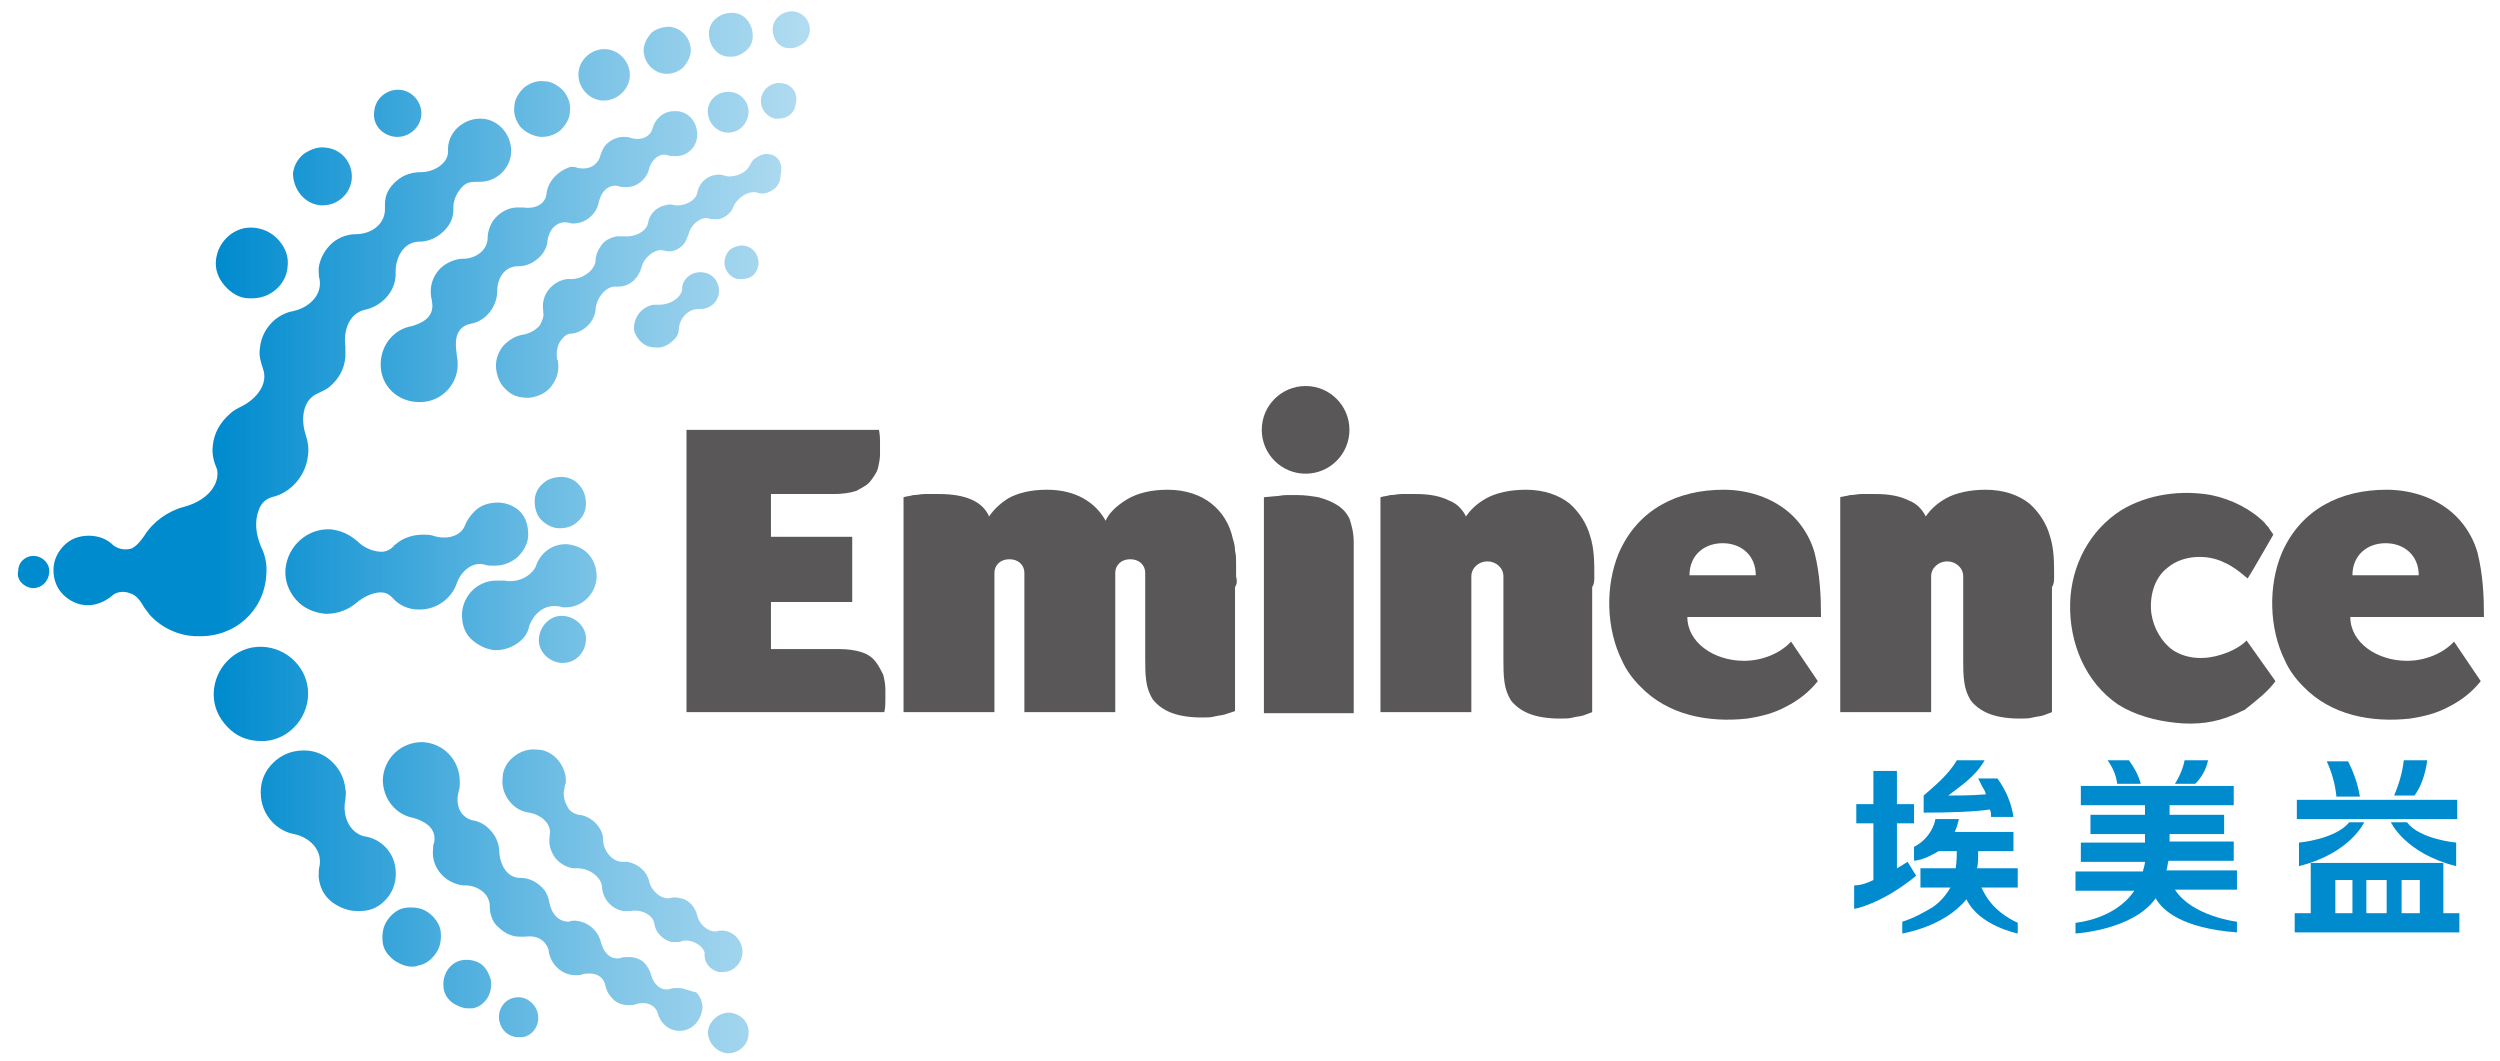
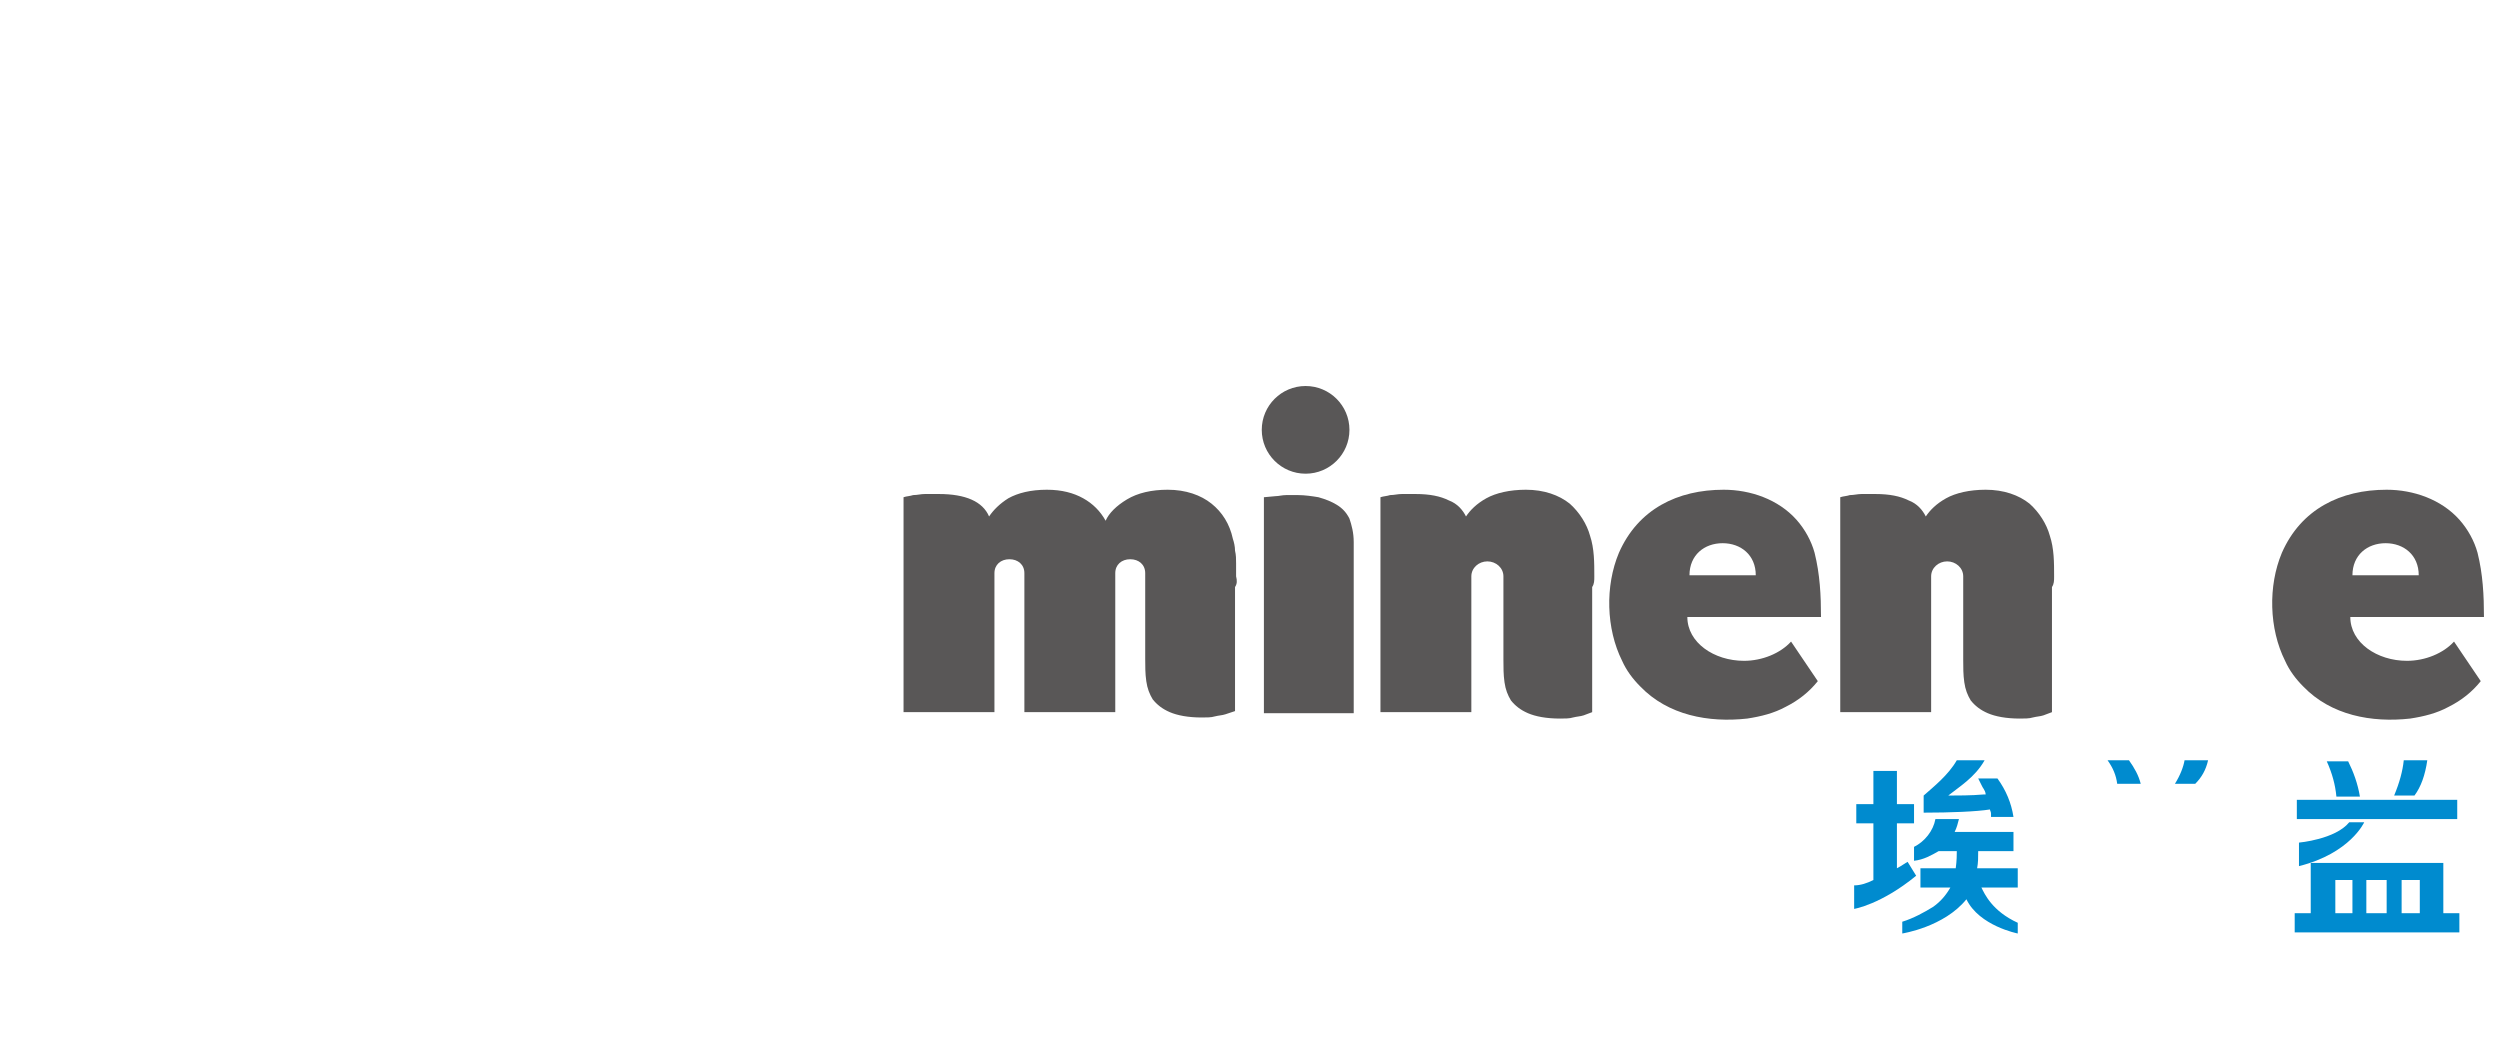
<svg xmlns="http://www.w3.org/2000/svg" version="1.1" id="图层_1" x="0px" y="0px" viewBox="0 0 233.8 99.2" style="enable-background:new 0 0 233.8 99.2;" xml:space="preserve">
  <style type="text/css">
	.st0{fill:#595757;}
	.st1{fill:url(#SVGID_1_);}
	.st2{fill:#008BCF;}
</style>
  <g>
    <g>
-       <path class="st0" d="M212.8,63.7l-2.7-3.8c0,0-0.7,0.8-2.3,1.3c-1.5,0.5-3.2,0.5-4.6-0.4c-1.1-0.8-1.8-2.1-2-3.4    c-0.2-1.5,0.2-3.3,1.5-4.3c1.4-1.2,3.7-1.3,5.3-0.5c0.7,0.3,1.4,0.8,2.2,1.5c0.4-0.6,2.4-4.1,2.4-4.1c-0.1-0.2-0.3-0.4-0.4-0.6    c-0.1-0.2-0.3-0.3-0.4-0.5c-1.3-1.3-3.1-2.2-5-2.6c-2.8-0.5-5.9-0.1-8.4,1.4c-3,1.9-4.7,5.2-4.8,8.7c-0.1,3.7,1.4,7.4,4.5,9.5    c1.6,1,3.5,1.5,5.4,1.7c1.9,0.2,3.7,0,5.5-0.8c0.3-0.1,0.6-0.3,0.9-0.4C210.9,65.6,212.1,64.7,212.8,63.7z" />
      <g>
-         <path class="st0" d="M78.4,60.7c0.9,0,1.6,0.1,2.2,0.3c0.6,0.2,1,0.5,1.3,0.9c0.3,0.4,0.5,0.8,0.7,1.2c0.1,0.4,0.2,0.9,0.2,1.3     c0,0.4,0,0.8,0,1.1c0,0.3,0,0.7-0.1,1.1H64.2V40.2h18c0.1,0.5,0.1,0.9,0.1,1.2c0,0.3,0,0.7,0,1.1c0,0.4-0.1,0.9-0.2,1.3     c-0.1,0.4-0.4,0.8-0.7,1.2c-0.3,0.4-0.8,0.6-1.3,0.9c-0.6,0.2-1.3,0.3-2.1,0.3h-5.9v4h7.6v6.1h-7.6v4.4H78.4z" />
-       </g>
+         </g>
      <g>
        <path class="st0" d="M126.6,50.7c0-0.9-0.2-1.6-0.4-2.2c-0.3-0.6-0.7-1-1.2-1.3c-0.5-0.3-1-0.5-1.7-0.7c-0.6-0.1-1.3-0.2-1.9-0.2     c-0.4,0-0.7,0-1.1,0c-0.4,0-0.7,0.1-1,0.1l-1.1,0.1v20.2h8.4V50.7z" />
        <circle class="st0" cx="122.1" cy="40.2" r="4.1" />
      </g>
      <path class="st0" d="M115.6,53.9c0-0.4,0-0.8,0-1.2c0-0.4,0-0.8-0.1-1.2c0-0.4-0.1-0.8-0.2-1.1c-0.3-1.4-1-2.5-2-3.3    c-1-0.8-2.4-1.3-4.1-1.3c-1.5,0-2.8,0.3-3.8,0.9c-1,0.6-1.7,1.3-2,2c-0.5-0.9-1.2-1.6-2.1-2.1c-0.9-0.5-2-0.8-3.4-0.8    c-1.5,0-2.7,0.3-3.6,0.8c-0.8,0.5-1.4,1.1-1.8,1.7c-0.6-1.4-2.2-2.1-4.7-2.1c-0.5,0-1,0-1.3,0c-0.4,0-0.7,0.1-1.1,0.1    c-0.3,0.1-0.6,0.1-0.9,0.2v20.1H93v-13v0c0-0.8,0.6-1.3,1.4-1.3c0.8,0,1.4,0.5,1.4,1.3v13h8.5v-13c0,0,0,0,0,0c0,0,0,0,0,0v0h0    c0-0.8,0.6-1.3,1.4-1.3c0.8,0,1.4,0.5,1.4,1.3h0v0c0,0,0,0,0,0s0,0,0,0v8c0,0.7,0,1.4,0.1,2.1c0.1,0.7,0.3,1.2,0.6,1.7    c0.4,0.5,0.9,0.9,1.6,1.2c0.7,0.3,1.7,0.5,3,0.5c0.4,0,0.9,0,1.2-0.1c0.4-0.1,0.7-0.1,1-0.2c0.3-0.1,0.6-0.2,0.9-0.3V54.9    C115.7,54.6,115.7,54.3,115.6,53.9z" />
      <path class="st0" d="M149.1,53.9c0-1.3,0-2.6-0.4-3.8c-0.3-1.1-1-2.2-1.9-3c-1-0.8-2.4-1.3-4.1-1.3c-1.5,0-2.8,0.3-3.7,0.8    c-0.9,0.5-1.5,1.1-1.9,1.7c-0.3-0.6-0.8-1.2-1.6-1.5c-0.8-0.4-1.8-0.6-3.1-0.6c-0.5,0-1,0-1.3,0c-0.4,0-0.7,0.1-1.1,0.1    c-0.3,0.1-0.6,0.1-0.9,0.2v20.1h8.5V53.9c0,0,0,0,0,0c0-0.8,0.7-1.4,1.5-1.4s1.5,0.6,1.5,1.4c0,0,0,0,0,0l0,0v7.8    c0,0.7,0,1.4,0.1,2.1c0.1,0.7,0.3,1.2,0.6,1.7c0.4,0.5,0.9,0.9,1.6,1.2c0.7,0.3,1.7,0.5,3,0.5c0.4,0,0.9,0,1.2-0.1    c0.4-0.1,0.7-0.1,1-0.2c0.3-0.1,0.5-0.2,0.8-0.3V54.9C149.1,54.6,149.1,54.3,149.1,53.9z" />
      <path class="st0" d="M192.1,53.9c0-1.3,0-2.6-0.4-3.8c-0.3-1.1-1-2.2-1.9-3c-1-0.8-2.4-1.3-4.1-1.3c-1.5,0-2.8,0.3-3.7,0.8    c-0.9,0.5-1.5,1.1-1.9,1.7c-0.3-0.6-0.8-1.2-1.6-1.5c-0.8-0.4-1.8-0.6-3.1-0.6c-0.5,0-1,0-1.3,0c-0.4,0-0.7,0.1-1.1,0.1    c-0.3,0.1-0.6,0.1-0.9,0.2v20.1h8.5V53.9c0,0,0,0,0,0c0-0.8,0.7-1.4,1.5-1.4s1.5,0.6,1.5,1.4c0,0,0,0,0,0l0,0v7.8    c0,0.7,0,1.4,0.1,2.1c0.1,0.7,0.3,1.2,0.6,1.7c0.4,0.5,0.9,0.9,1.6,1.2c0.7,0.3,1.7,0.5,3,0.5c0.4,0,0.9,0,1.2-0.1    c0.4-0.1,0.7-0.1,1-0.2c0.3-0.1,0.5-0.2,0.8-0.3V54.9C192.1,54.6,192.1,54.3,192.1,53.9z" />
      <path class="st0" d="M167.5,60c-1,1.1-2.7,1.8-4.4,1.8c-2.8,0-5.3-1.7-5.3-4.1h0.5l0,0c0.8,0,12,0,12,0c0-2-0.1-4-0.6-6    c-0.3-1.1-0.9-2.2-1.7-3.1c-1.7-1.9-4.3-2.8-6.8-2.8c-4.3,0-8,1.8-9.8,5.9c-1.3,3.1-1.2,7.1,0.3,10.1c0.4,0.9,1,1.7,1.7,2.4    c2.6,2.7,6.4,3.4,10,3c1.3-0.2,2.5-0.5,3.6-1.1c1.2-0.6,2.2-1.4,3-2.4L167.5,60z M161.1,50.8c1.7,0,3.1,1.1,3.1,3H158    C158,51.9,159.4,50.8,161.1,50.8z" />
      <path class="st0" d="M229.5,60c-1,1.1-2.7,1.8-4.4,1.8c-2.8,0-5.3-1.7-5.3-4.1h0.5l0,0c0.8,0,12,0,12,0c0-2-0.1-4-0.6-6    c-0.3-1.1-0.9-2.2-1.7-3.1c-1.7-1.9-4.3-2.8-6.8-2.8c-4.3,0-8,1.8-9.8,5.9c-1.3,3.1-1.2,7.1,0.3,10.1c0.4,0.9,1,1.7,1.7,2.4    c2.6,2.7,6.4,3.4,10,3c1.3-0.2,2.5-0.5,3.6-1.1c1.2-0.6,2.2-1.4,3-2.4L229.5,60z M223.1,50.8c1.7,0,3.1,1.1,3.1,3H220    C220,51.9,221.4,50.8,223.1,50.8z" />
      <linearGradient id="SVGID_1_" gradientUnits="userSpaceOnUse" x1="75.754" y1="49.778" x2="1.613" y2="49.778">
        <stop offset="0" style="stop-color:#008BCF;stop-opacity:0.3" />
        <stop offset="2.408421e-02" style="stop-color:#008BCF;stop-opacity:0.319" />
        <stop offset="0.253" style="stop-color:#008BCF;stop-opacity:0.5" />
        <stop offset="0.748" style="stop-color:#008BCF" />
      </linearGradient>
-       <path class="st1" d="M50.5,12.8c0.1,0,0.2,0,0.2,0c0.6,0,1.2-0.2,1.7-0.6c0.5-0.5,0.9-1.1,0.9-1.8c0.1-0.7-0.2-1.4-0.6-1.9    c-0.5-0.5-1.1-0.9-1.8-0.9c-0.7-0.1-1.4,0.2-1.9,0.6c-0.5,0.5-0.9,1.1-0.9,1.8c-0.1,0.7,0.2,1.4,0.6,1.9    C49.2,12.4,49.8,12.7,50.5,12.8z M46.6,47c-0.8,0-1.6,0.2-2.2,0.8c-0.4,0.4-0.7,0.8-0.9,1.3c-0.4,1.1-1.8,1.4-3,1c0,0,0,0,0,0    c-0.3-0.1-0.6-0.1-0.9-0.1c-1,0-1.9,0.3-2.6,0.9c-0.1,0.1-0.2,0.1-0.2,0.2c0,0,0,0,0,0c-0.3,0.3-0.7,0.5-1.1,0.5    c-0.7,0-1.6-0.3-2.3-1c0,0,0,0,0,0c-0.7-0.6-1.5-1-2.5-1.1c-2.2-0.1-4,1.6-4.2,3.7c-0.1,1.1,0.3,2.1,1,2.9    c0.7,0.8,1.7,1.2,2.7,1.3c0.1,0,0.1,0,0.2,0c1,0,2-0.4,2.7-1c0,0,0,0,0,0c0.7-0.6,1.6-1,2.3-1c0.5,0,0.8,0.2,1.1,0.5c0,0,0,0,0,0    c0.6,0.7,1.5,1.1,2.4,1.1c0.1,0,0.1,0,0.2,0c1.5,0,2.9-1,3.4-2.4c0,0,0,0,0,0c0.4-1.2,1.5-2.1,2.6-1.8c0.3,0.1,0.5,0.1,0.8,0.1    c0.1,0,0.1,0,0.2,0c0.8,0,1.5-0.3,2.1-0.8c0.6-0.6,1-1.3,1-2.1c0-0.8-0.2-1.6-0.8-2.2C48.2,47.4,47.4,47,46.6,47z M52.3,49.4    c0,0,0.1,0,0.1,0c0.6,0,1.2-0.2,1.6-0.6c0.5-0.4,0.8-1,0.8-1.7c0-0.6-0.2-1.3-0.6-1.7c-0.4-0.5-1-0.8-1.7-0.8    c-0.6,0-1.3,0.2-1.7,0.6c-0.5,0.4-0.8,1-0.8,1.7c0,0.6,0.2,1.3,0.6,1.7C51.1,49.1,51.7,49.4,52.3,49.4z M50.4,59.7    c-0.1,1.2,0.9,2.2,2.1,2.3c0,0,0.1,0,0.1,0c1.2,0,2.1-0.9,2.2-2.1c0.1-1.2-0.9-2.2-2.1-2.3C51.5,57.5,50.5,58.5,50.4,59.7z     M23.3,27.9c0.1,0,0.2,0,0.3,0c1.7,0,3.2-1.3,3.3-3c0.1-0.9-0.2-1.7-0.8-2.4c-0.6-0.7-1.4-1.1-2.3-1.2c-1.8-0.2-3.4,1.2-3.6,3    c-0.1,0.9,0.2,1.7,0.8,2.4C21.6,27.4,22.4,27.9,23.3,27.9z M37,12.8c0.1,0,0.1,0,0.2,0c1.1,0,2.1-0.9,2.2-2c0.1-1.2-0.8-2.3-2-2.4    c-1.2-0.1-2.3,0.8-2.4,2C34.8,11.7,35.8,12.7,37,12.8z M30,19.2c0.1,0,0.2,0,0.2,0c1.4,0,2.6-1.1,2.7-2.5c0.1-1.5-1-2.8-2.5-2.9    c-0.7-0.1-1.4,0.2-2,0.6c-0.6,0.5-0.9,1.1-1,1.8C27.4,17.7,28.5,19.1,30,19.2z M62.2,6.9c0.1,0,0.1,0,0.2,0c0.5,0,1-0.2,1.4-0.5    c0.4-0.4,0.7-0.9,0.8-1.5c0.1-1.2-0.8-2.3-2-2.4C62,2.5,61.4,2.7,61,3c-0.4,0.4-0.7,0.9-0.8,1.5C60.1,5.7,61,6.8,62.2,6.9z     M3.3,52c-0.8-0.1-1.6,0.5-1.6,1.4C1.5,54.2,2.2,54.9,3,55c0,0,0.1,0,0.1,0c0.8,0,1.4-0.6,1.5-1.4C4.7,52.8,4.1,52.1,3.3,52z     M68.1,12.4C68.2,12.4,68.2,12.4,68.1,12.4c1.1,0,1.9-0.9,1.9-2c0-1-0.9-1.9-2-1.8c-1,0-1.9,0.9-1.8,2    C66.3,11.6,67.1,12.4,68.1,12.4z M68.2,5.3c0.1,0,0.1,0,0.2,0c0.5,0,0.9-0.2,1.3-0.5c0.4-0.3,0.7-0.8,0.7-1.4c0-0.5-0.1-1-0.5-1.5    c-0.3-0.4-0.8-0.7-1.4-0.7c-0.5,0-1,0.1-1.5,0.5c-0.4,0.3-0.7,0.8-0.7,1.4c0,0.5,0.1,1,0.5,1.5C67.1,5,67.6,5.3,68.2,5.3z     M51.1,18.2c-0.1,0.7-0.8,1.4-2.2,1.2c0,0,0,0,0,0c-0.2,0-0.3,0-0.5,0c-0.7,0-1.4,0.3-2,0.9c-0.5,0.5-0.8,1.3-0.8,2    c0,0,0,0.1,0,0.1c-0.1,1.1-1.2,1.8-2.3,1.8c0,0,0,0,0,0c-0.1,0-0.1,0-0.2,0c-0.8,0.1-1.6,0.5-2.1,1.1c-0.5,0.6-0.8,1.4-0.7,2.3    c0,0.2,0.1,0.4,0.1,0.6c0.3,1.6-1.2,2.1-1.9,2.3c0,0,0,0,0,0c-1.7,0.3-2.9,1.8-2.9,3.6c0,2,1.6,3.5,3.6,3.5c0,0,0,0,0.1,0    c2,0,3.6-1.7,3.5-3.7c0-0.3-0.1-0.6-0.1-0.9c0,0,0,0,0,0c-0.1-0.7-0.3-2.3,1.2-2.7c1.5-0.2,2.6-1.6,2.6-3.1c0-1.1,0.6-2.2,1.8-2.3    c0,0,0.1,0,0.1,0c0,0,0.1,0,0.1,0c0.7,0,1.4-0.3,2-0.9c0.4-0.4,0.7-1,0.7-1.5c0,0,0,0,0,0c0.2-1.3,1.1-1.8,1.8-1.7    c0.2,0,0.4,0.1,0.5,0.1c0,0,0,0,0.1,0c1.2,0,2.2-0.9,2.4-2l0,0c0.4-1.6,1.5-1.6,1.8-1.5c0.2,0.1,0.5,0.1,0.7,0.1c0,0,0.1,0,0.1,0    c1,0,1.9-0.8,2.1-1.7c0,0,0,0,0,0c0.2-0.8,0.9-1.5,1.7-1.3c0.2,0.1,0.5,0.1,0.7,0.1c0,0,0.1,0,0.1,0c1.2,0,2.1-1,2-2.2    s-1-2.1-2.2-2c-1,0-1.8,0.8-2,1.7c-0.2,0.6-0.9,1.1-2,0.8c0,0,0,0,0,0c-0.2-0.1-0.5-0.1-0.7-0.1c-0.6,0-1.2,0.3-1.6,0.7    c-0.3,0.3-0.5,0.8-0.6,1.2c-0.1,0.3-0.6,1.3-2.1,1c0,0,0,0,0,0c-0.2-0.1-0.4-0.1-0.6-0.1C52.3,15.9,51.2,16.9,51.1,18.2z     M47.2,54.3c-0.1,0-0.1,0-0.2,0h0c-0.1,0-0.2,0-0.4,0c-1.8-0.1-3.3,1.3-3.4,3.1c0,0.9,0.2,1.7,0.8,2.3c0.6,0.6,1.4,1,2.2,1.1    c0.1,0,0.1,0,0.2,0c0.8,0,1.6-0.3,2.2-0.8c0.5-0.4,0.8-0.9,0.9-1.5c0.4-1,1.3-2,2.7-1.8c0.2,0,0.3,0.1,0.5,0.1c0.1,0,0.1,0,0.2,0    c1.5,0,2.8-1.2,2.9-2.8c0-0.8-0.2-1.5-0.7-2.1c-0.5-0.6-1.2-0.9-2-1c-1.4-0.1-2.6,0.8-3,2.1C49.5,54.1,48.2,54.5,47.2,54.3z     M56.3,9.4c0.1,0,0.1,0,0.2,0c1.2,0,2.3-1,2.4-2.2C59,5.9,58,4.7,56.7,4.6c-1.3-0.1-2.5,0.9-2.6,2.2C54,8.1,55,9.3,56.3,9.4z     M69.7,23c-0.4-0.1-0.8,0-1.2,0.2c-0.4,0.2-0.6,0.6-0.7,1c-0.2,0.8,0.3,1.7,1.2,1.9c0.1,0,0.2,0,0.4,0c0.3,0,0.6-0.1,0.8-0.2    c0.4-0.2,0.6-0.6,0.7-1c0.1-0.4,0-0.8-0.2-1.2C70.5,23.4,70.2,23.1,69.7,23z M68.2,94.7c-1,0-1.9,0.8-2,1.8c0,1,0.8,1.9,1.8,2    c0,0,0,0,0.1,0c1,0,1.9-0.8,1.9-1.8C70.1,95.6,69.3,94.8,68.2,94.7z M71.7,14.4L71.7,14.4c-0.4,0-0.8,0.2-1.2,0.5    c-0.2,0.2-0.3,0.4-0.4,0.6c-0.4,0.8-1.7,1.2-2.4,0.9c0,0,0,0,0,0c-0.3-0.1-0.6-0.1-1,0c-0.8,0.2-1.4,0.9-1.5,1.7    c-0.2,0.7-1.2,1.2-2.1,1.1c-0.3-0.1-0.6-0.1-0.9,0c-0.9,0.2-1.5,0.9-1.6,1.7c0,0,0,0,0,0c-0.2,0.8-1.3,1.3-2.2,1.2    c-0.2,0-0.5,0-0.7,0c-0.6,0.1-1.2,0.4-1.5,0.9c-0.3,0.4-0.5,0.9-0.5,1.4c-0.1,0.9-1.2,1.7-2.3,1.7c0,0,0,0,0,0c-0.1,0-0.3,0-0.4,0    c-0.7,0.1-1.3,0.5-1.7,1c-0.4,0.5-0.6,1.2-0.5,1.9c0,0.1,0,0.2,0,0.2c0.1,0.4-0.1,0.8-0.3,1.2c-0.4,0.5-1,0.8-1.6,0.9c0,0,0,0,0,0    c-0.7,0.1-1.3,0.5-1.8,1c-0.5,0.6-0.8,1.4-0.7,2.2c0.1,0.8,0.4,1.5,1,2c0.5,0.5,1.2,0.7,1.9,0.7c0.1,0,0.2,0,0.2,0    c0.8-0.1,1.5-0.4,2-1c0.5-0.6,0.8-1.4,0.7-2.2c0-0.1,0-0.3-0.1-0.4c-0.1-0.6,0-1.2,0.3-1.7c0.3-0.4,0.6-0.7,1-0.7c0,0,0,0,0,0    c0,0,0,0,0.1,0c0.7-0.1,1.3-0.5,1.7-1c0.3-0.4,0.5-0.9,0.5-1.3c0,0,0,0,0,0c0.1-1.1,1-2.1,1.8-2.1c0,0,0,0,0,0c0.1,0,0.1,0,0.2,0    c0.1,0,0.2,0,0.3,0c1-0.1,1.7-0.8,2-1.8c0,0,0,0,0,0c0.2-0.9,1.2-1.7,1.9-1.6c0.2,0,0.4,0.1,0.5,0.1c0.1,0,0.3,0,0.4,0    c0.5-0.1,1-0.4,1.3-0.9c0.1-0.2,0.2-0.5,0.3-0.7c0.2-0.9,1.1-1.6,1.8-1.5c0.2,0.1,0.4,0.1,0.6,0.1c0.1,0,0.3,0,0.4,0    c0.5-0.1,0.9-0.4,1.2-0.8c0.1-0.1,0.1-0.2,0.2-0.4c0.3-0.7,1.3-1.5,2.2-1.3l0,0c0.2,0.1,0.4,0.1,0.5,0.1h0c0.4,0,0.8-0.2,1.2-0.5    c0.3-0.3,0.5-0.7,0.5-1.2C73.3,15.1,72.6,14.4,71.7,14.4z M60.1,32.1c0.4,0.3,0.8,0.4,1.3,0.4c0.1,0,0.2,0,0.3,0    c0.6-0.1,1-0.4,1.4-0.8c0.3-0.3,0.4-0.7,0.4-1.1c0.1-0.8,0.8-1.7,1.8-1.7c0.1,0,0.2,0,0.2,0c0.8,0,1.5-0.5,1.7-1.3v0    c0.2-0.9-0.3-1.9-1.3-2.1c-0.9-0.2-1.9,0.3-2.1,1.3c0,0.1,0,0.2,0,0.3c-0.2,0.9-1.3,1.4-2.1,1.4h0c-0.2,0-0.4,0-0.6,0    c-1.1,0.2-1.9,1.2-1.8,2.4C59.4,31.3,59.7,31.8,60.1,32.1z M73.2,7.8c-0.9-0.2-1.8,0.4-2,1.3c-0.2,0.9,0.4,1.8,1.3,2    c0.1,0,0.2,0,0.3,0c0.8,0,1.5-0.5,1.6-1.3C74.7,8.8,74.1,7.9,73.2,7.8z M67.2,90.9c0.1,0,0.3,0,0.4,0c0.4,0,0.7-0.1,1-0.3    c0.4-0.3,0.7-0.7,0.8-1.2c0.2-1-0.4-2-1.4-2.3c-0.3-0.1-0.7-0.1-1,0c-0.7,0.1-1.6-0.6-1.8-1.5c0,0,0,0,0,0    c-0.2-0.8-0.8-1.5-1.6-1.6c-0.3-0.1-0.7-0.1-1,0c-0.8,0.1-1.7-0.7-1.9-1.6c0,0,0,0,0,0c-0.2-0.9-1-1.6-2-1.8c-0.2,0-0.3,0-0.5,0    c0,0,0,0,0,0c-0.9,0-1.8-1-1.8-2.1c0,0,0,0,0,0c0-0.5-0.2-0.9-0.5-1.3c-0.4-0.5-1-0.9-1.7-1c0,0,0,0-0.1,0l0,0    c-0.4-0.1-0.8-0.3-1-0.7c-0.3-0.5-0.5-1.2-0.3-1.8c0,0,0,0,0,0c0,0,0,0,0,0v0c0-0.1,0-0.3,0.1-0.4c0.1-0.8-0.2-1.6-0.7-2.2    c-0.5-0.6-1.2-1-2-1c-0.8-0.1-1.6,0.2-2.2,0.7c-0.6,0.5-1,1.2-1,2c-0.1,0.8,0.2,1.6,0.7,2.2c0.5,0.6,1.1,0.9,1.8,1c0,0,0,0,0,0    c0.6,0.1,1.2,0.4,1.6,0.9c0.3,0.4,0.4,0.8,0.3,1.2c0,0,0,0,0,0c0,0.1,0,0.2,0,0.2c-0.1,0.7,0.1,1.3,0.5,1.9c0.4,0.5,1,0.9,1.7,1    c0.1,0,0.3,0,0.4,0c0,0,0,0,0,0c0,0,0,0,0,0c1.1,0,2.2,0.8,2.3,1.7c0,0.5,0.2,1,0.5,1.4c0.4,0.5,0.9,0.8,1.5,0.9    c0.1,0,0.2,0,0.3,0c0.1,0,0.3,0,0.4,0c0,0,0,0,0,0c1-0.2,2.1,0.4,2.2,1.2c0,0,0,0,0,0c0.1,0.8,0.8,1.5,1.6,1.7c0.2,0,0.3,0,0.5,0    c0.2,0,0.3,0,0.5-0.1c0.9-0.2,1.9,0.4,2.1,1.1C65.8,90,66.4,90.7,67.2,90.9z M74.4,1.1c-0.9-0.2-1.9,0.4-2.1,1.3    c-0.1,0.5,0,0.9,0.2,1.3c0.2,0.4,0.6,0.7,1.1,0.8c0.1,0,0.3,0,0.4,0c0.3,0,0.6-0.1,0.9-0.3c0.4-0.2,0.7-0.6,0.8-1.1    C75.9,2.2,75.3,1.3,74.4,1.1z M49.5,93.6c-0.4-0.3-0.9-0.4-1.4-0.3c-1,0.2-1.6,1.2-1.4,2.2c0.2,0.9,0.9,1.5,1.8,1.5    c0.1,0,0.2,0,0.4,0c1-0.2,1.6-1.2,1.4-2.2C50.2,94.3,49.9,93.9,49.5,93.6z M36.2,84c0.6-0.7,0.9-1.7,0.8-2.6c-0.1-1.7-1.4-3-3-3.2    c-1.4-0.4-2-2-1.7-3.4c0,0,0,0,0,0c0-0.3,0.1-0.6,0-1c-0.1-1.1-0.6-2-1.4-2.7c-0.8-0.7-1.8-1-2.9-0.9c-1.1,0.1-2,0.6-2.7,1.4    c-0.7,0.8-1,1.8-0.9,2.9c0.1,1.1,0.6,2,1.4,2.7c0.5,0.4,1.1,0.7,1.7,0.8c1.4,0.3,2.6,1.4,2.4,2.9c0,0,0,0,0,0    c-0.1,0.4-0.1,0.7-0.1,1.1c0.1,1,0.5,1.8,1.3,2.4c0.7,0.5,1.5,0.8,2.3,0.8c0.1,0,0.2,0,0.3,0C34.8,85.2,35.6,84.7,36.2,84z     M28.8,64.5c-0.2-2.4-2.4-4.2-4.8-4c-2.4,0.2-4.2,2.4-4,4.8c0.1,1.2,0.7,2.2,1.6,3c0.8,0.7,1.8,1,2.8,1c0.1,0,0.3,0,0.4,0    C27.2,69.1,29,66.9,28.8,64.5z M63.4,92.4c-0.3,0-0.5,0-0.8,0.1c-0.8,0.2-1.5-0.5-1.7-1.3c-0.1-0.4-0.3-0.7-0.5-1    c-0.4-0.5-1-0.7-1.6-0.7c-0.3,0-0.6,0-0.8,0.1c-0.3,0.1-1.4,0.1-1.8-1.5l0,0c-0.3-1.1-1.2-1.9-2.4-2c-0.2,0-0.4,0-0.6,0.1    c-0.7,0-1.5-0.4-1.8-1.7c0,0,0,0,0,0c-0.1-0.6-0.3-1.1-0.7-1.5c-0.5-0.5-1.2-0.9-2-0.9c-0.1,0-0.1,0-0.2,0    c-1.1-0.1-1.7-1.2-1.8-2.3c0-0.7-0.2-1.4-0.7-2c-0.5-0.6-1.1-1-1.9-1.1c-1.5-0.5-1.4-2.1-1.2-2.7c0,0,0,0,0,0    c0.1-0.3,0.1-0.6,0.1-0.9c0-2-1.5-3.6-3.5-3.7c-2,0-3.6,1.5-3.7,3.5c0,1.8,1.2,3.3,2.9,3.6c0,0,0,0,0,0c0.7,0.2,2.2,0.8,1.9,2.3    c-0.1,0.2-0.1,0.4-0.1,0.6c-0.2,1.7,1.1,3.2,2.8,3.4c0.1,0,0.1,0,0.2,0c0,0,0,0,0,0c1.1,0,2.2,0.7,2.3,1.8c0,0,0,0.1,0,0.1    c0,0.7,0.2,1.5,0.8,2c0.5,0.5,1.2,0.9,2,0.9c0,0,0.1,0,0.1,0c0.1,0,0.3,0,0.4,0l0,0c1.4-0.2,2,0.6,2.2,1.2    c0.1,1.3,1.2,2.4,2.5,2.4c0,0,0,0,0.1,0c0.2,0,0.4,0,0.6-0.1c0,0,0,0,0,0c1.6-0.3,2,0.6,2.1,1c0.1,0.5,0.3,0.9,0.6,1.2    c0.4,0.5,1,0.7,1.6,0.7c0,0,0.1,0,0.1,0c0.2,0,0.4,0,0.6-0.1c0,0,0,0,0,0c1.1-0.3,1.8,0.2,2,0.8c0.2,0.9,1,1.7,2,1.7    c0,0,0.1,0,0.1,0c0.5,0,1-0.2,1.4-0.6c0.4-0.4,0.6-0.9,0.7-1.5c0-0.6-0.2-1.1-0.6-1.5C64.5,92.7,64,92.4,63.4,92.4z M40,85.3    c-0.6-0.4-1.3-0.5-2.1-0.4c-0.7,0.1-1.3,0.6-1.7,1.2c-0.4,0.6-0.5,1.3-0.4,2.1c0.1,0.7,0.6,1.3,1.2,1.7c0.5,0.3,1,0.5,1.5,0.5    c0.2,0,0.4,0,0.6-0.1c0.7-0.1,1.3-0.6,1.7-1.2c0.4-0.6,0.5-1.3,0.4-2.1C41.1,86.4,40.6,85.7,40,85.3z M24.9,53.8    c0.1-1-0.1-1.9-0.5-2.7c0,0,0,0,0,0c-0.5-1.2-0.6-2.4-0.2-3.4c0.2-0.6,0.6-1,1.2-1.2c1.8-0.4,3.2-2,3.4-3.9c0.1-0.6,0-1.3-0.2-1.9    c0,0,0,0,0,0c-0.5-1.5-0.3-3.3,1.1-3.9c0.4-0.2,0.9-0.4,1.2-0.7c0.8-0.7,1.3-1.6,1.4-2.7c0-0.3,0-0.6,0-1c0,0,0,0,0,0    c-0.2-1.4,0.3-3,1.7-3.4c0,0,0,0,0,0c1.6-0.3,2.9-1.6,3-3.2c0-0.1,0-0.2,0-0.4c0-1.3,0.7-2.7,2.1-2.8c0,0,0.1,0,0.1,0    c0.8,0,1.5-0.3,2.1-0.8c0.7-0.6,1.1-1.3,1.1-2.2c0-0.1,0-0.1,0-0.2c0,0,0,0,0,0c0-0.8,0.4-1.5,0.9-2c0.3-0.3,0.7-0.4,1.2-0.4l0,0    c0,0,0.1,0,0.1,0c0.1,0,0.2,0,0.3,0c1.5,0,2.8-1.2,2.9-2.7c0.1-1.6-1.1-3.1-2.7-3.2c-1.6-0.1-3.1,1.1-3.2,2.7c0,0.1,0,0.3,0,0.4    c0,0,0,0,0,0c0,0.4-0.2,0.8-0.5,1.1c-0.5,0.5-1.3,0.8-2,0.8c0,0,0,0,0,0c-0.8,0-1.6,0.2-2.3,0.8c-0.7,0.6-1.1,1.3-1.1,2.2    c0,0.2,0,0.4,0,0.6c-0.1,1.4-1.4,2.2-2.7,2.2c0,0,0,0,0,0c-0.8,0-1.6,0.3-2.2,0.8c-0.7,0.6-1.2,1.5-1.3,2.4c0,0.4,0,0.7,0.1,1.1    c0,0,0,0,0,0c0.2,1.5-1.1,2.6-2.5,2.9c-0.6,0.1-1.2,0.4-1.7,0.8c-0.8,0.7-1.3,1.6-1.4,2.7c-0.1,0.7,0.1,1.3,0.3,1.9    c0.5,1.4-0.6,2.8-2,3.5c-0.4,0.2-0.8,0.4-1.1,0.7c-0.9,0.8-1.5,1.8-1.6,3c-0.1,0.8,0.1,1.5,0.4,2.2c0.1,0.5,0,1.1-0.3,1.6    c-0.5,0.9-1.6,1.6-2.8,1.9c0,0,0,0,0,0c-1.5,0.4-2.9,1.4-3.7,2.7c0,0,0,0,0,0c-0.4,0.6-0.8,1-1.2,1.2c-0.7,0.2-1.3,0-1.7-0.3    c-0.6-0.6-1.4-0.9-2.3-0.9h0c-0.9,0-1.7,0.3-2.3,0.9c-0.6,0.6-1,1.4-1,2.3c0,0.9,0.3,1.7,0.9,2.3c0.6,0.6,1.4,1,2.3,1h0    c0.9,0,1.7-0.4,2.3-0.9c0.3-0.3,1-0.5,1.7-0.2c0.4,0.1,0.8,0.5,1.1,1c0.2,0.4,0.5,0.7,0.7,1c1.1,1.2,2.6,1.9,4.2,2    c0.1,0,0.2,0,0.3,0C22,59.6,24.7,57.1,24.9,53.8z M44.9,90.1c-0.5-0.3-1.1-0.4-1.7-0.3c-0.6,0.1-1.1,0.5-1.4,1    c-0.3,0.5-0.4,1.1-0.3,1.7c0.1,0.6,0.5,1.1,1,1.4c0.4,0.2,0.8,0.4,1.2,0.4c0.1,0,0.3,0,0.5,0c0.6-0.1,1.1-0.5,1.4-1    c0.3-0.5,0.4-1.1,0.3-1.7C45.7,91,45.4,90.4,44.9,90.1z" />
    </g>
    <g>
      <path class="st2" d="M215,78.8V81c4.8-1.2,6.1-4.1,6.1-4.1h-1.4C218.4,78.5,215,78.8,215,78.8z" />
-       <path class="st2" d="M223.6,76.9c0,0,1.3,2.9,6.1,4.1v-2.2c0,0-3.4-0.3-4.6-1.9H223.6z" />
      <rect x="214.8" y="74.8" class="st2" width="15" height="1.8" />
      <path class="st2" d="M228.5,85.4v-4.7h-2h-0.2h-8h-0.1h-2.1v4.7h-1.5v1.8H230v-1.8H228.5z M226.3,85.4h-1.7v-3.1h1.7V85.4z     M223.2,85.4h-1.9v-3.1h1.9V85.4z M218.4,82.3h1.6v3.1h-1.6V82.3z" />
      <path class="st2" d="M220.7,74.5c-0.2-1.2-0.6-2.3-1.1-3.3h-2c0.5,1.1,0.8,2.2,0.9,3.3H220.7z" />
      <path class="st2" d="M227,71.1h-2.2c-0.1,1-0.4,2.1-0.9,3.3h1.9C226.4,73.6,226.8,72.5,227,71.1z" />
      <path class="st2" d="M186.2,76.1c0,0.1,0,0.2,0,0.3h2.1c-0.2-1.3-0.7-2.5-1.5-3.6H185c0.1,0.2,0.2,0.4,0.4,0.8    c0.2,0.3,0.3,0.5,0.3,0.7c-0.1,0-0.2,0-0.2,0c-1.1,0.1-2.6,0.1-3.3,0.1c1-0.8,2.5-1.7,3.4-3.3H183c-0.8,1.4-2.2,2.5-3.1,3.3v1.6    c2.5,0,5-0.1,6.2-0.3C186.1,75.8,186.2,75.9,186.2,76.1z" />
      <path class="st2" d="M178.4,80.6c-0.2,0.1-0.6,0.4-1,0.6V77h1.6v-1.8h-1.6v-3.1h-2.2v3.1h-1.6V77h1.6v5.3    c-0.6,0.3-1.2,0.5-1.8,0.5V85c0,0,2.5-0.4,5.8-3.1L178.4,80.6z" />
      <path class="st2" d="M185,79.6h3.3v-1.8h-5.5c0.2-0.4,0.3-0.8,0.4-1.2H181c-0.2,1.1-1,2.1-2,2.6v1.3c0.9-0.1,1.6-0.5,2.3-0.9h1.7    c0,0.3,0,0.9-0.1,1.6h-3.3v1.8h2.8c-0.4,0.7-0.9,1.3-1.6,1.8c-0.8,0.5-1.9,1.1-2.9,1.4v1.1c0,0,3.9-0.6,6-3.2    c1.2,2.5,4.8,3.2,4.8,3.2v-1c-2.4-1.1-3.1-2.7-3.4-3.3h3.4v-1.8h-3.8C185,80.7,185,80.2,185,79.6z" />
      <path class="st2" d="M200.2,73.3c-0.2-0.8-0.6-1.5-1.1-2.2h-2c0.5,0.7,0.8,1.4,0.9,2.2H200.2z" />
      <path class="st2" d="M206.5,71.1h-2.2c-0.1,0.6-0.4,1.4-0.9,2.2h1.9C205.9,72.7,206.3,72,206.5,71.1z" />
-       <path class="st2" d="M202.8,80.5h6.1v-1.8h-6V78h5.1v-1.8h-5.1v-0.9h6v-1.8h-14.3v1.8h6v0.9h-5.1V78h5.1v0.8h-6v1.8h6    c0,0.2-0.1,0.5-0.2,0.9h-6.3v1.8h5.5c-1.8,2.7-5.5,3-5.5,3v1c0,0,5.4-0.3,7.5-3.3c0.6,1.1,2.4,2.8,7.6,3.2v-1c0,0-4.2-0.5-5.8-3    h5.8v-1.8h-6.6C202.7,81.2,202.7,80.8,202.8,80.5z" />
    </g>
  </g>
</svg>